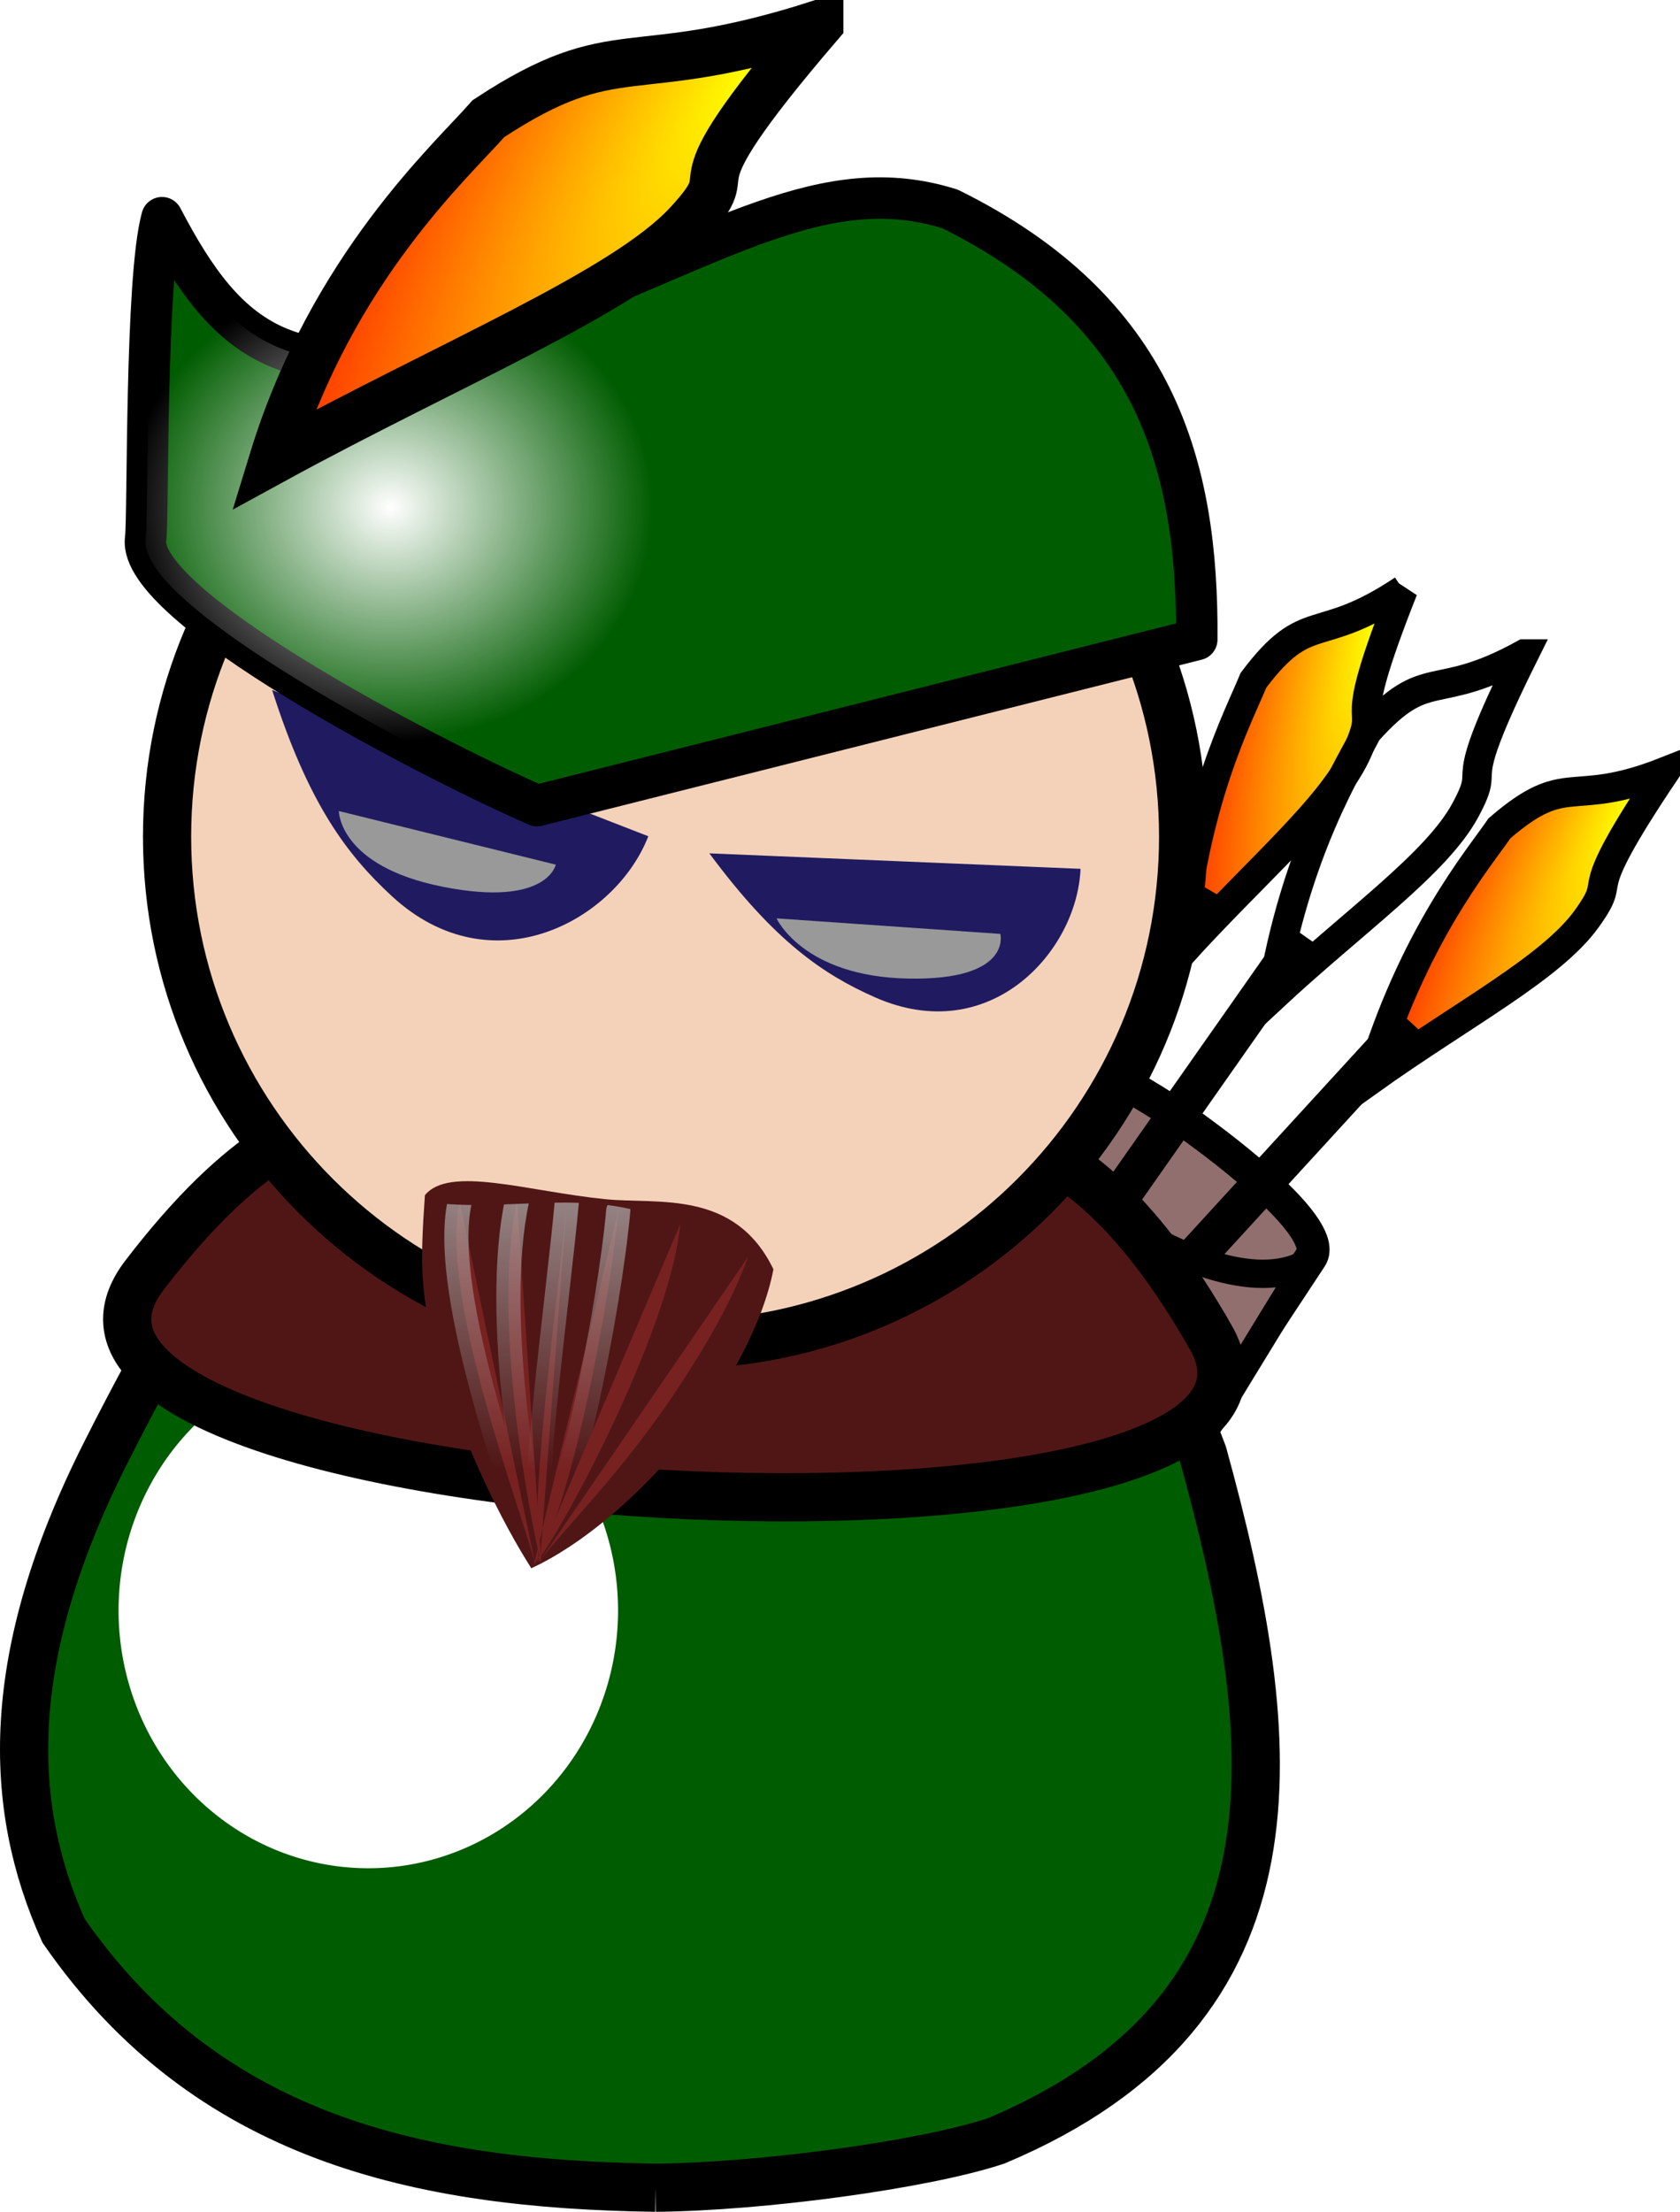
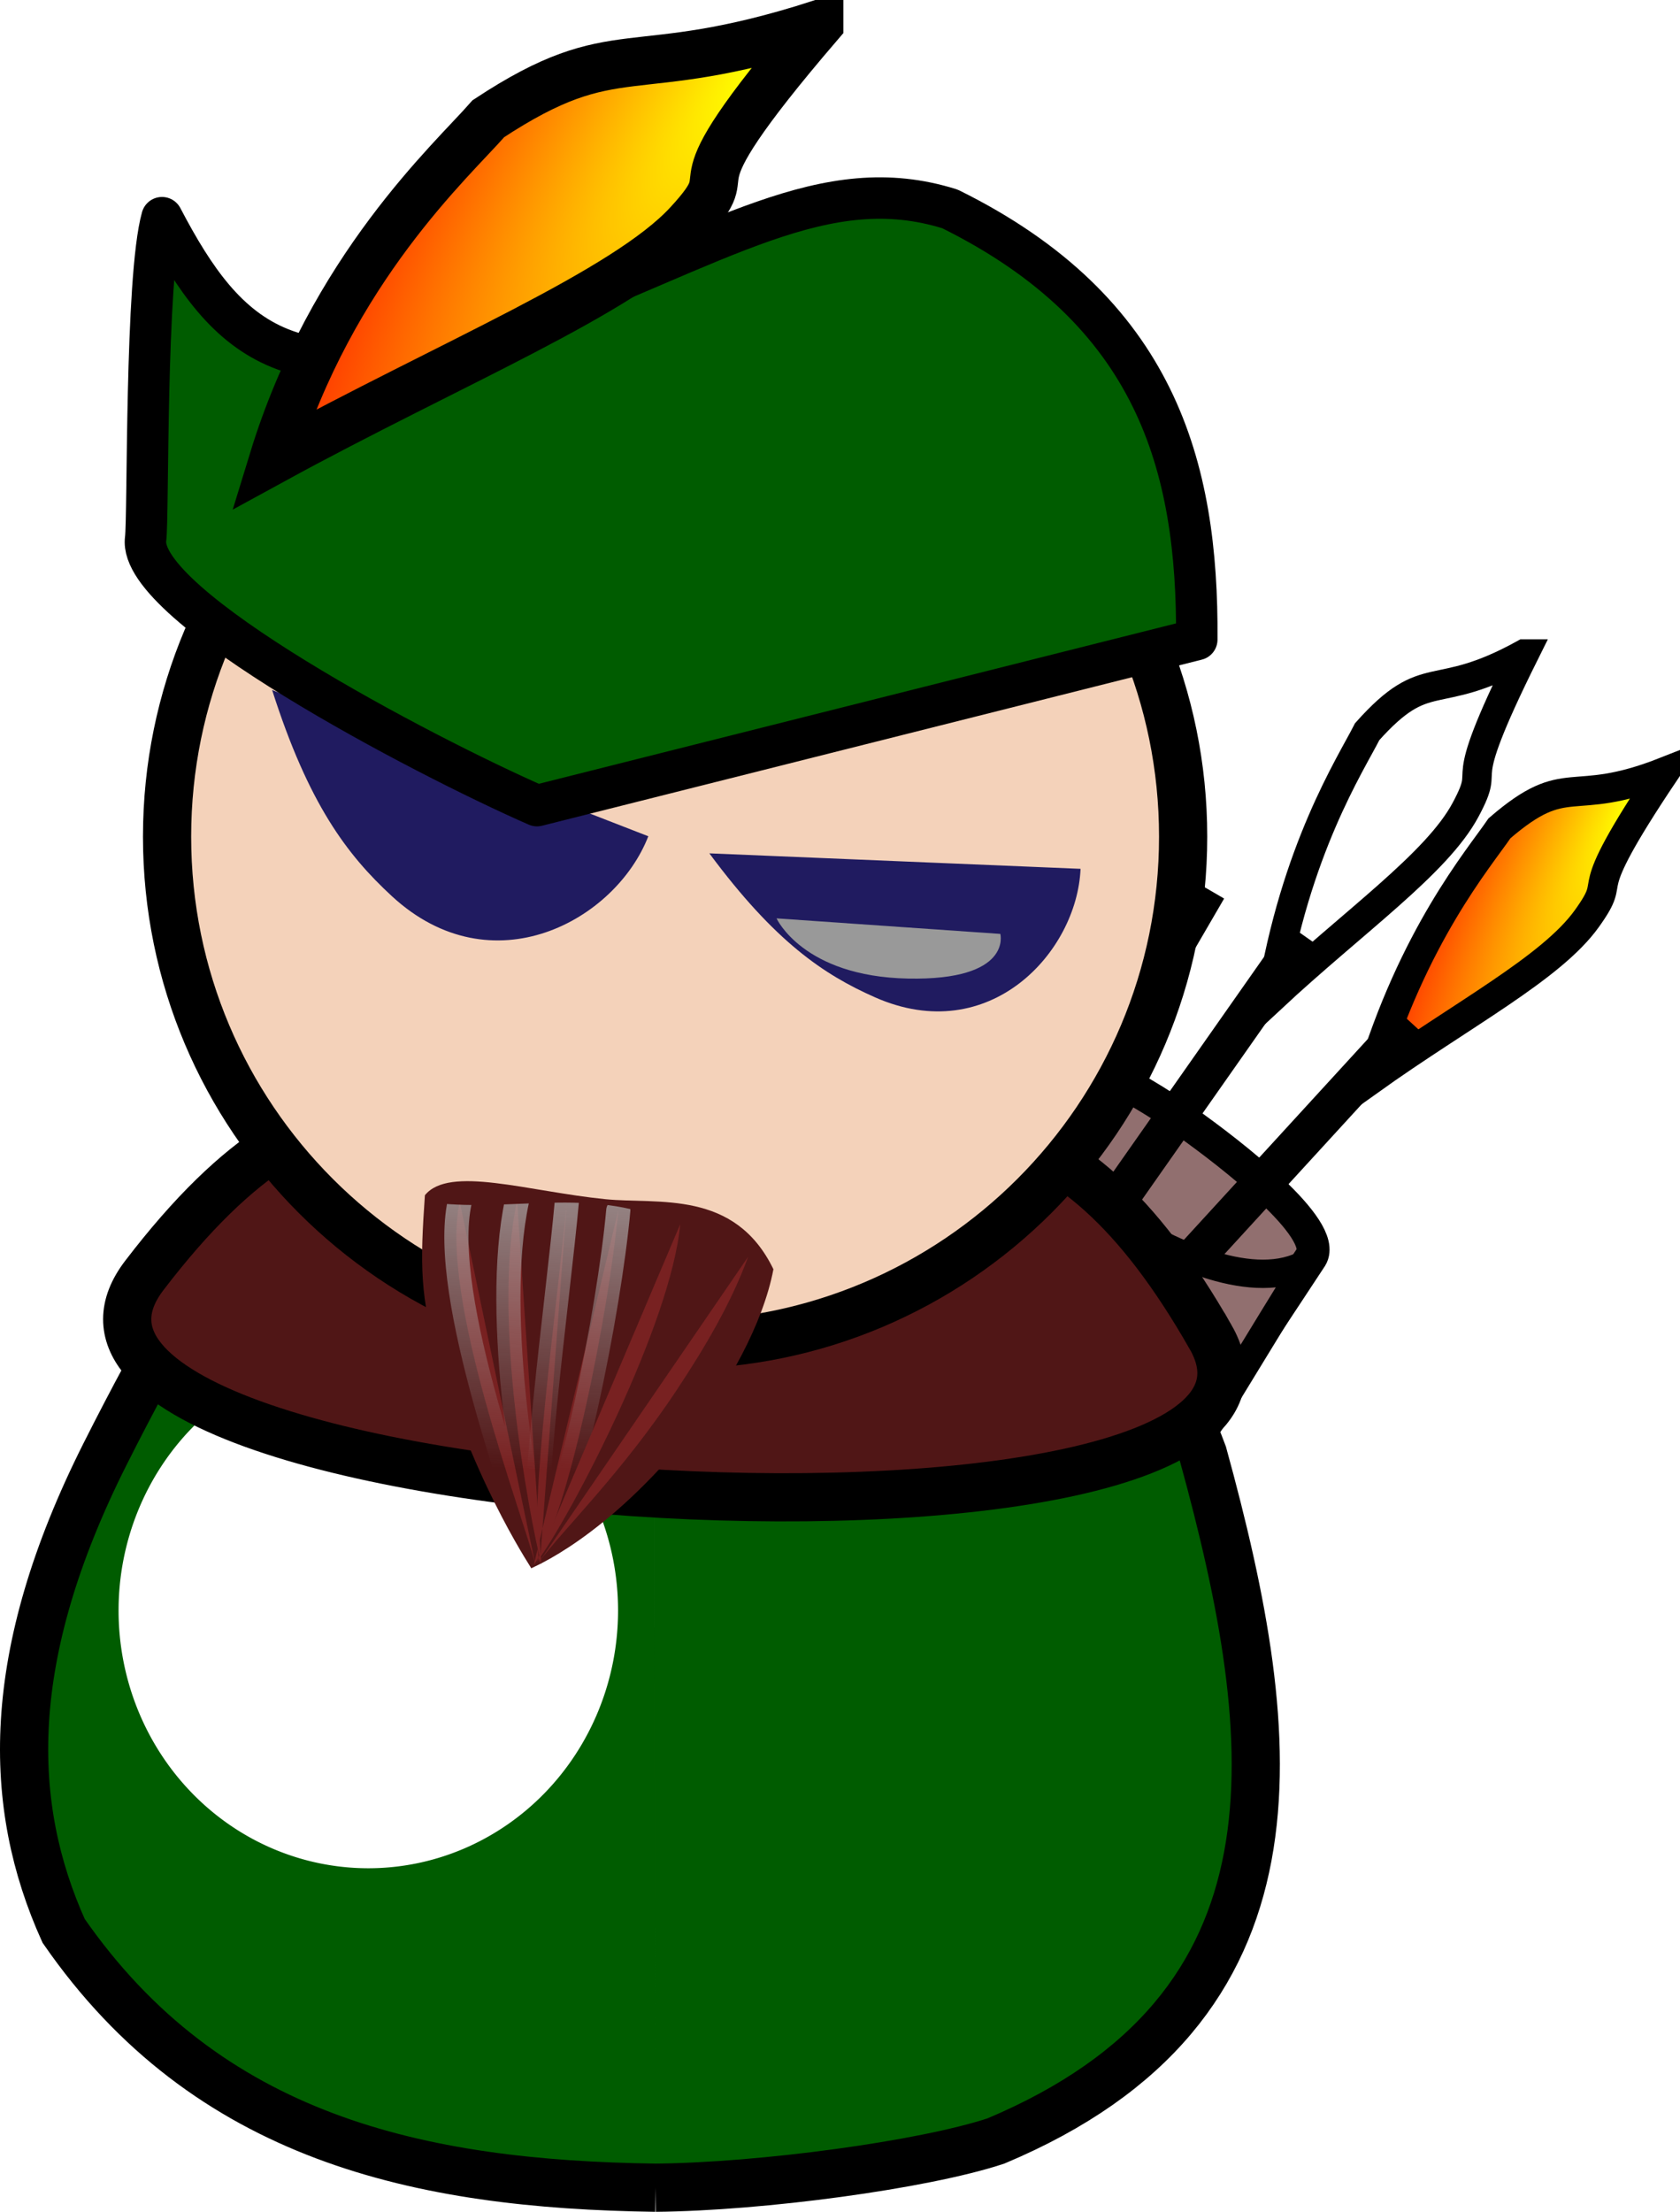
<svg xmlns="http://www.w3.org/2000/svg" xmlns:xlink="http://www.w3.org/1999/xlink" viewBox="0 0 254.98 335.63" version="1.0">
  <defs>
    <clipPath id="h" clipPathUnits="userSpaceOnUse">
      <path d="M36.088 8.78c9.944 13.416 17.343 18.401 25.143 21.847 17.38 7.676 30.661-6.853 31.194-19.498" opacity=".87" />
    </clipPath>
    <clipPath id="d" clipPathUnits="userSpaceOnUse">
      <path d="M-141.72 16.128c-2.92-4.154-4.46-6.74-8.2-6.49-1.24.082-2.72.489-4.59 1.254-.14-1.63-5.26 4.88-9.8 12.817-4.2 7.331-4.04 12.718-1.71 17.263 5.92 7.516 14.64 9.18 24.39 9.3 4.35-.033 11.05-.826 14.02-1.691 13.02-4.81 11.82-14.382 8.54-24.872-3.44-8.069-9.99-14.218-9.78-12.817-2.33-.956-4.08-1.345-5.49-1.255-3.11.199-4.71 2.684-7.38 6.491" stroke="#000" stroke-width="1.862" fill="red" />
    </clipPath>
    <clipPath id="j" clipPathUnits="userSpaceOnUse">
      <path d="M49.292 52.374c-.429 2.273-1.874 5.266-2.727 7.32-2.153 5.182-2.678 7.761-7.659 6.269-4.394-1.733-4.197-5.222-4.221-10.07-.014-2.923-.723-4.343-.529-7.18 3.111.693 6.441-.432 9.513.587 1.932.64 4.012-.247 5.623 3.074z" />
    </clipPath>
    <clipPath id="f" clipPathUnits="userSpaceOnUse">
      <path d="M-30.273-16.001C-24.758 1.283-18.9 9.005-12.09 15.285c15.174 13.991 33.928 3.714 38.913-9.099" opacity=".87" />
    </clipPath>
    <clipPath id="l" clipPathUnits="userSpaceOnUse">
-       <path d="M71.986 95.413c-9.096-2.675-31.929-10.704-31.235-14.282.232-1.192-.039-13.992 1.308-17.207 5.193 6.663 10.568 10.145 28.334 5.582 16.408-4.214 24.57-8.151 34.557-6.05 16.44 5.454 19.79 13.746 19.69 23.061l-52.654 8.896z" fill="#005c00" />
-     </clipPath>
+       </clipPath>
    <filter id="e" height="2.849" width="2.664" y="-.924" x="-.832">
      <feGaussianBlur stdDeviation="6.933" />
    </filter>
    <filter id="i" height="4.277" width="1.89" y="-1.639" x="-.445">
      <feGaussianBlur stdDeviation="6.295" />
    </filter>
    <filter id="g" height="3.536" width="1.918" y="-1.268" x="-.459">
      <feGaussianBlur stdDeviation="6.295" />
    </filter>
    <filter id="m" height="1.755" width="1.412" y="-.378" x="-.206">
      <feGaussianBlur stdDeviation="5.12" />
    </filter>
    <radialGradient id="c" xlink:href="#a" gradientUnits="userSpaceOnUse" cy="-20.247" cx="-36.672" gradientTransform="matrix(-.206 -.221 .435 -1.042 -20.602 112.64)" r="73.161" />
    <radialGradient id="n" gradientUnits="userSpaceOnUse" cy="79.475" cx="60.241" gradientTransform="matrix(.666 .002 -.003 .398 20.399 47.682)" r="31.555">
      <stop offset="0" stop-color="#fff" />
      <stop offset="1" stop-color="#fff" stop-opacity="0" />
    </radialGradient>
    <radialGradient id="o" xlink:href="#a" gradientUnits="userSpaceOnUse" cy="-20.247" cx="-36.672" gradientTransform="matrix(-.428 -.287 .905 -1.349 116.72 -27.793)" r="73.161" />
    <linearGradient id="b">
      <stop offset="0" stop-color="#b3b3b3" />
      <stop offset="1" stop-color="#b3b3b3" stop-opacity="0" />
    </linearGradient>
    <linearGradient id="k" y2="60.705" xlink:href="#b" gradientUnits="userSpaceOnUse" x2="39.798" y1="43.557" x1="40.699" />
    <linearGradient id="a">
      <stop offset="0" stop-color="#ff0" />
      <stop offset="1" stop-color="#ff3a00" />
    </linearGradient>
  </defs>
  <g stroke="#000">
    <path d="M151.66 163.64l-34.159 59.547 36.372 27.606c14.893-13.49 36.535-47.047 45.125-60.047 2.55-4.238-12.112-15.655-19.066-20.557-6.852-4.832-23.305-15.2-28.271-6.55z" fill-rule="evenodd" stroke-width="5" fill="#916f6f" />
-     <path d="M-16.937 136.92c-11.974 22.41-4.982 15.39-9.581 23.39-4.599 8.01-17.323 16.33-30.277 27.7 4.292-22.48 13.03-35.08 15.713-40.01 9.48-10.01 10.226-3.91 24.145-11.08z" fill-rule="evenodd" stroke-width="4.457" fill="url(#c)" transform="rotate(-6.526 -317.991 -1903.055)" />
+     <path d="M-16.937 136.92z" fill-rule="evenodd" stroke-width="4.457" fill="url(#c)" transform="rotate(-6.526 -317.991 -1903.055)" />
    <path d="M183.198 134.842l-81.436 139.971-2.77 1.032" stroke-width="6" fill="none" />
    <path d="M-16.937 136.92c-11.974 22.41-4.982 15.39-9.581 23.39-4.599 8.01-17.323 16.33-30.277 27.7 4.292-22.48 13.03-35.08 15.713-40.01 9.48-10.01 10.226-3.91 24.145-11.08z" fill-rule="evenodd" stroke-width="4.457" fill="url(#c)" transform="rotate(-1.658 -1194.663 -8460.466)" />
    <path d="M197.82 141.914L104.802 274.47l-2.849.793" stroke-width="6" fill="none" />
    <g>
      <path d="M-16.937 136.92c-11.974 22.41-4.982 15.39-9.581 23.39-4.599 8.01-17.323 16.33-30.277 27.7 4.292-22.48 13.03-35.08 15.713-40.01 9.48-10.01 10.226-3.91 24.145-11.08z" fill-rule="evenodd" stroke-width="4.457" fill="url(#c)" transform="rotate(5.771 314.56 2801.94)" />
      <path d="M214.042 155.069L104.663 274.484l-2.927.418" stroke-width="6" fill="none" />
    </g>
    <path d="M75.927 291.162c3.945-8.191 74.432-125.31 74.937-125.378.975 9.209 11.487 14.74 19.03 19.544 7.541 4.804 20.608 10.98 28.592 6.302-11.05 17.378-47.43 80.038-63.802 93.496-10.485-7.87-49.476 15.372-58.757 6.036z" stroke-linejoin="round" stroke-width="4.303" fill="#916f6f" />
  </g>
  <path d="M99.146 188.87c-10.748-17.4-16.418-28.24-30.173-27.2-4.585.35-10.03 2.05-16.916 5.26-.515-6.84-19.388 20.45-36.116 53.72-15.45 30.72-14.868 53.29-6.286 72.34 21.816 31.5 53.938 38.48 89.834 38.98m0 0c16.032-.14 40.702-3.46 51.662-7.09 47.95-20.16 43.52-60.27 31.43-104.23-12.67-33.82-36.77-59.59-36-53.72-8.61-4.01-15.03-5.64-20.23-5.26-11.45.83-17.35 11.25-27.204 27.2" stroke="#000" stroke-width="7.315" fill="#005c00" />
  <path d="M-144 29a10 9 0 11-20 0 10 9 0 1120 0z" clip-path="url(#d)" transform="matrix(3.61 0 0 4.117 611.84 124.99)" filter="url(#e)" stroke="#fff" stroke-linecap="round" fill="#fff" />
  <path d="M183.75 202.91c-22.39-39.22-42.54-34.41-79.38-33.72-35.944.68-53.3-13.78-82.459 24.34-28.318 37.02 184.04 48.28 161.84 9.38z" fill-rule="evenodd" stroke="#000" stroke-width="7.315" fill="#501616" />
  <path d="M179.57 126.96c0 42.59-34.52 77.11-77.11 77.11-42.582 0-77.104-34.52-77.104-77.11 0-42.585 34.522-77.107 77.104-77.107 42.59 0 77.11 34.522 77.11 77.107z" stroke="#000" stroke-linecap="square" stroke-width="7.315" fill="#f4d2ba" />
  <path d="M41.301 104.709c5.515 17.284 11.373 25.006 18.183 31.286 15.174 13.991 33.928 3.714 38.913-9.099M107.662 129.49c9.944 13.416 17.343 18.401 25.143 21.847 17.38 7.676 30.661-6.853 31.194-19.498" opacity=".87" fill="#000053" />
-   <path d="M-20.146 2.36s-.003 8.359 15.79 11.493c15.794 3.134 17.14-3.358 17.14-3.358l-32.93-8.135z" clip-path="url(#f)" filter="url(#g)" fill="#999" transform="translate(71.574 120.71)" />
  <path d="M46.284 18.647s4.007 8.812 19.929 9.134c15.922.321 14.037-6.776 14.037-6.776l-33.966-2.358z" clip-path="url(#h)" filter="url(#i)" fill="#999" transform="translate(71.574 120.71)" />
  <path d="M117.386 192.6c-1.57 8.31-7.06 17.95-12.133 24.31-13.42 16.79-24.585 20.93-24.623 21.08.66.83-7.96-11.4-13.898-30.98-3.103-10.23-2.953-15.27-2.243-25.64 3.679-4.56 15.62-.58 27.4.6 7.99.8 19.607-1.52 25.497 10.63z" fill="#501616" />
  <g clip-path="url(#j)" transform="matrix(3.667 0 0 3.428 -62.358 15.035)" stroke="url(#k)" fill="#782121">
    <path d="M38.408 48.752c-1.054 5.192.49 13.896 1.006 16.127M36.033 48.814c-.867 4.193 2.615 13.834 3.131 16.065" stroke-linecap="round" />
    <path d="M47.969 51.247c-.701 2.062-1.814 4.054-2.945 5.881-2.296 3.71-4.749 6.232-5.684 7.598" stroke-width="1.097" />
    <path d="M40.471 48.752c-.367 4.38-1.636 13.834-1.12 16.065M42.596 49.189c-.367 4.38-2.073 13.647-3.495 15.69" stroke-linecap="round" />
    <path d="M45.158 49.808c-.367 4.38-4.51 12.903-5.932 14.946" />
  </g>
  <path d="M81.502 122.25c-17.298-7.58-60.722-30.326-59.401-40.463.44-3.379-.075-39.644 2.486-48.754 9.876 18.88 20.098 28.744 53.886 15.816 31.207-11.94 46.727-23.096 65.717-17.142 31.26 15.453 37.64 38.948 37.45 65.339L81.5 122.25z" stroke-linejoin="round" stroke="#000" stroke-linecap="round" stroke-width="6.29" fill="#005c00" />
  <path d="M100.4 79.475a40.16 32.272 0 11-80.32 0 40.16 32.272 0 1180.32 0z" clip-path="url(#l)" transform="matrix(1.902 0 0 2.833 -55.4 -148.08)" filter="url(#m)" fill="url(#n)" />
  <path d="M124.35 3.658c-24.906 29.021-10.37 19.928-19.93 30.29-9.566 10.36-36.028 21.145-62.971 35.867 8.927-29.117 27.101-45.433 32.681-51.81 19.717-12.973 21.269-5.067 50.22-14.348z" fill-rule="evenodd" stroke="#000" stroke-width="7.315" fill="url(#o)" />
</svg>